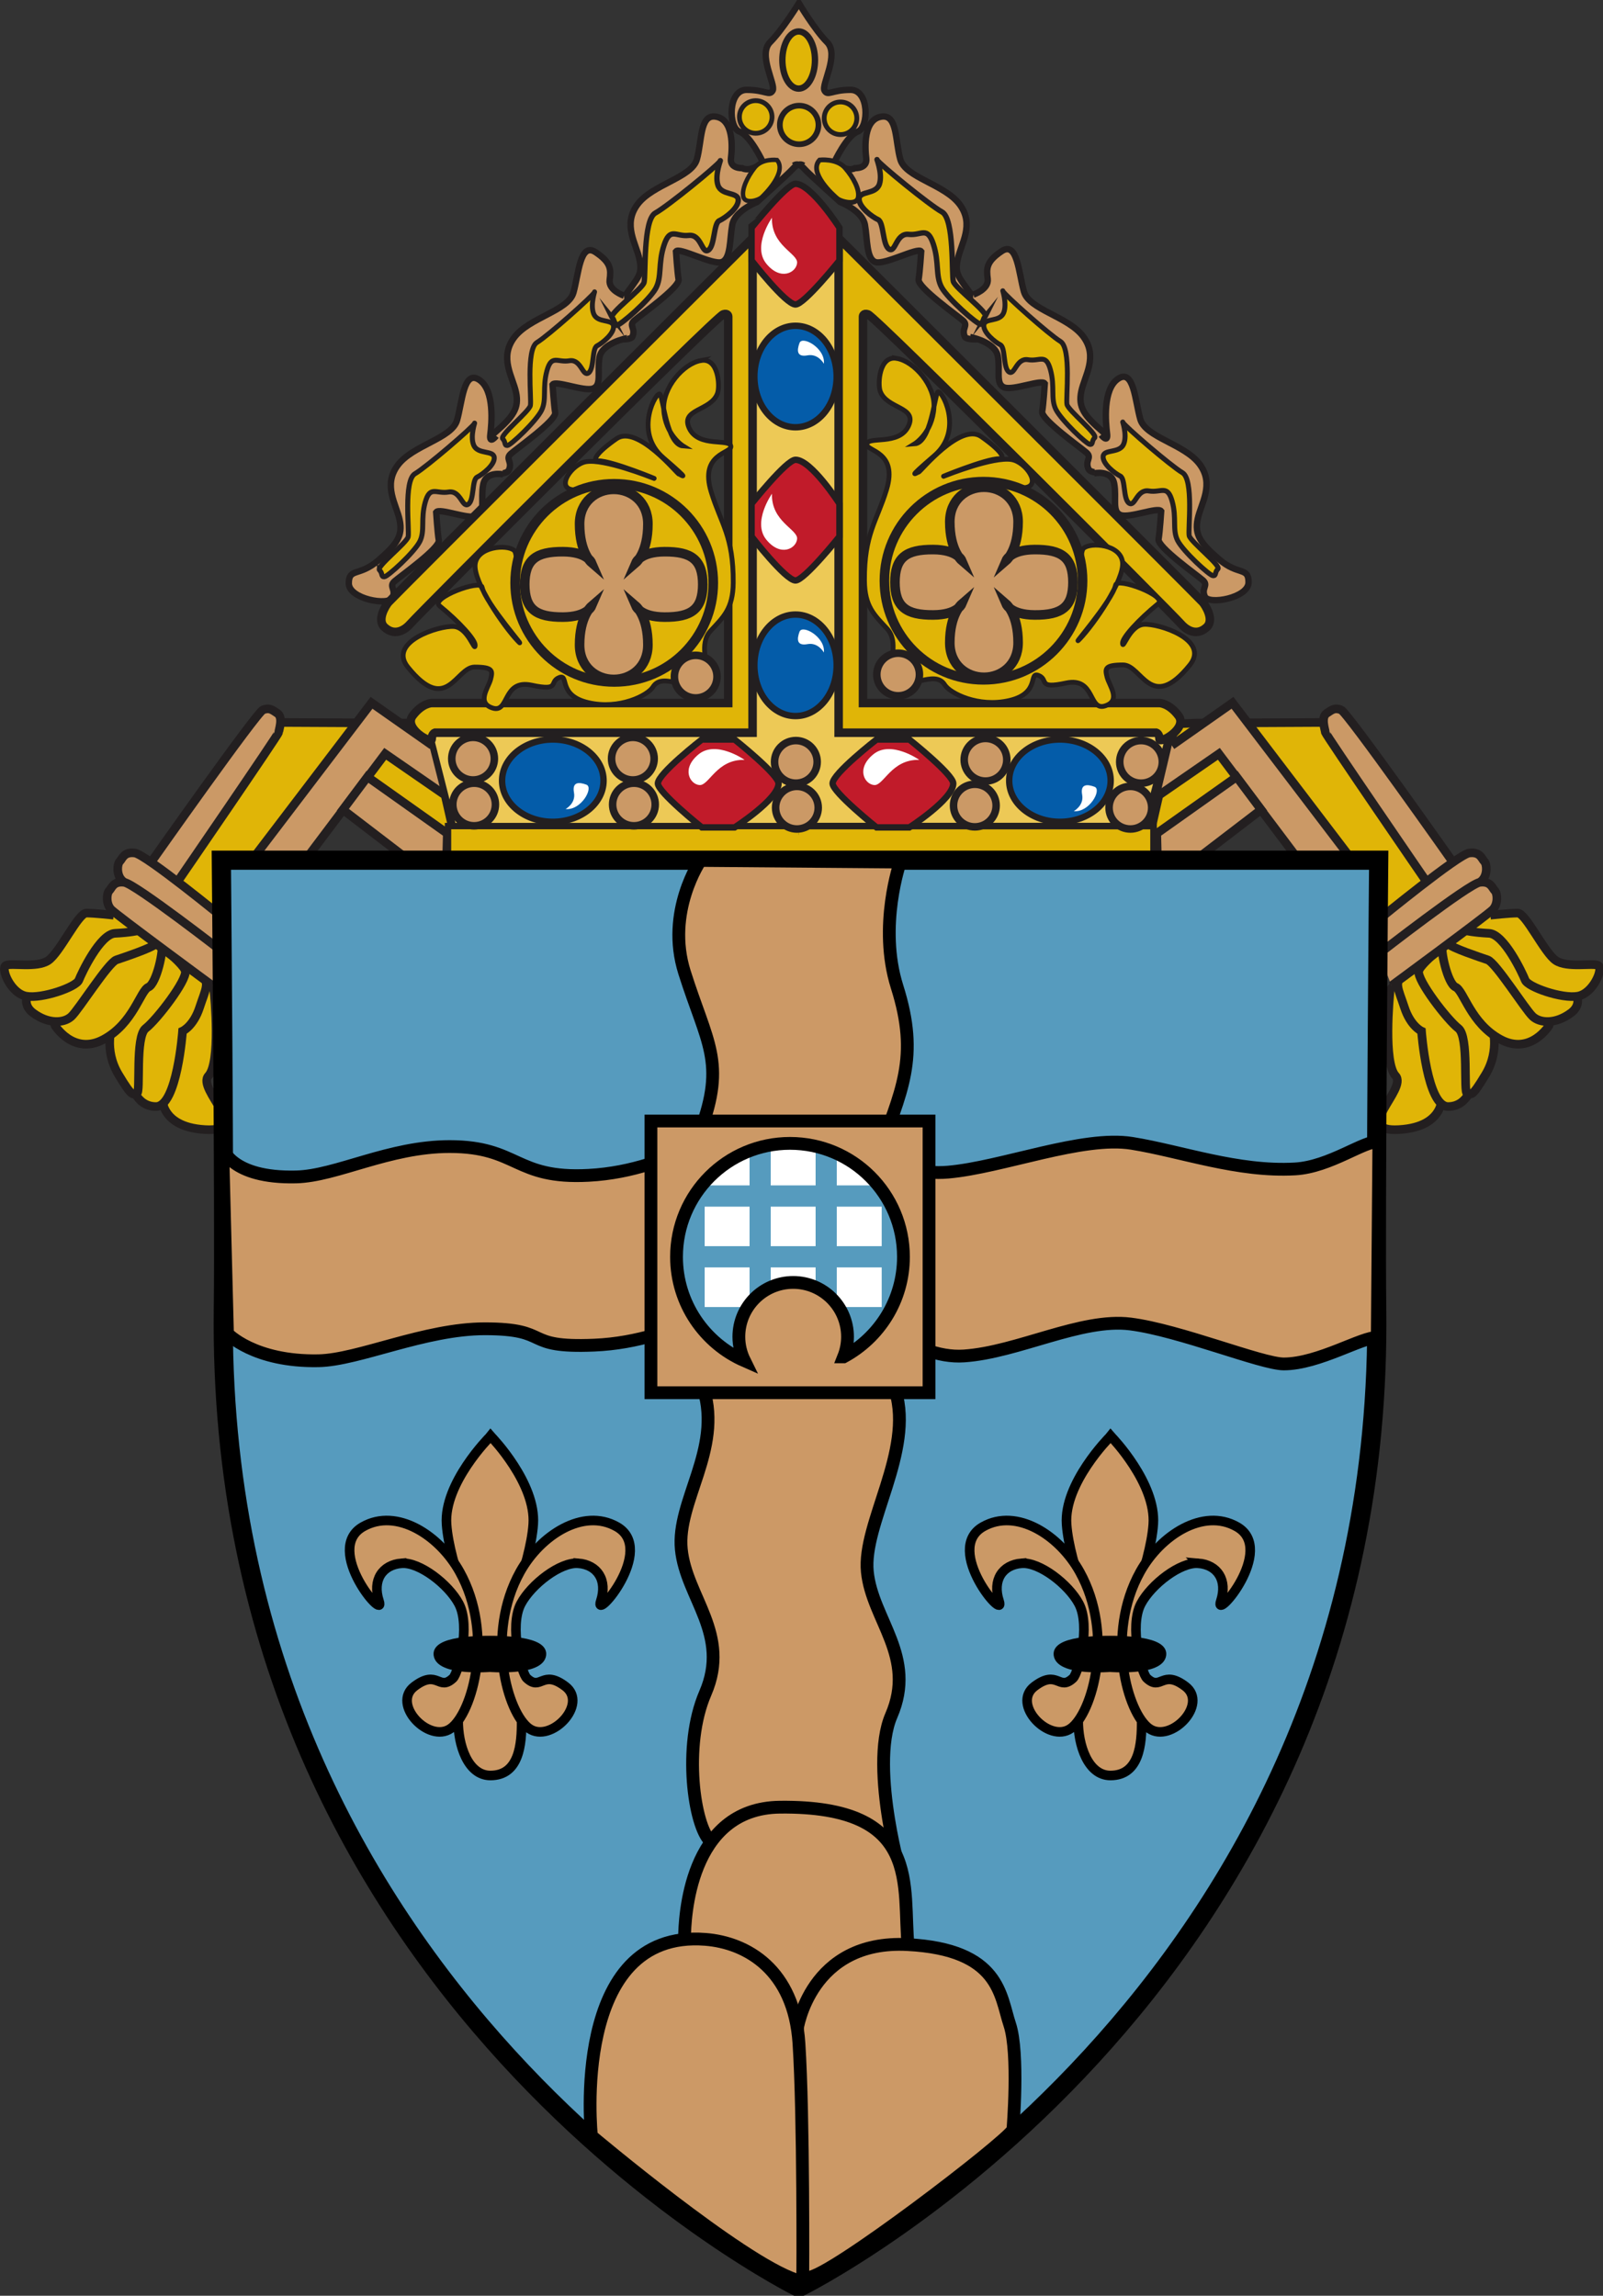
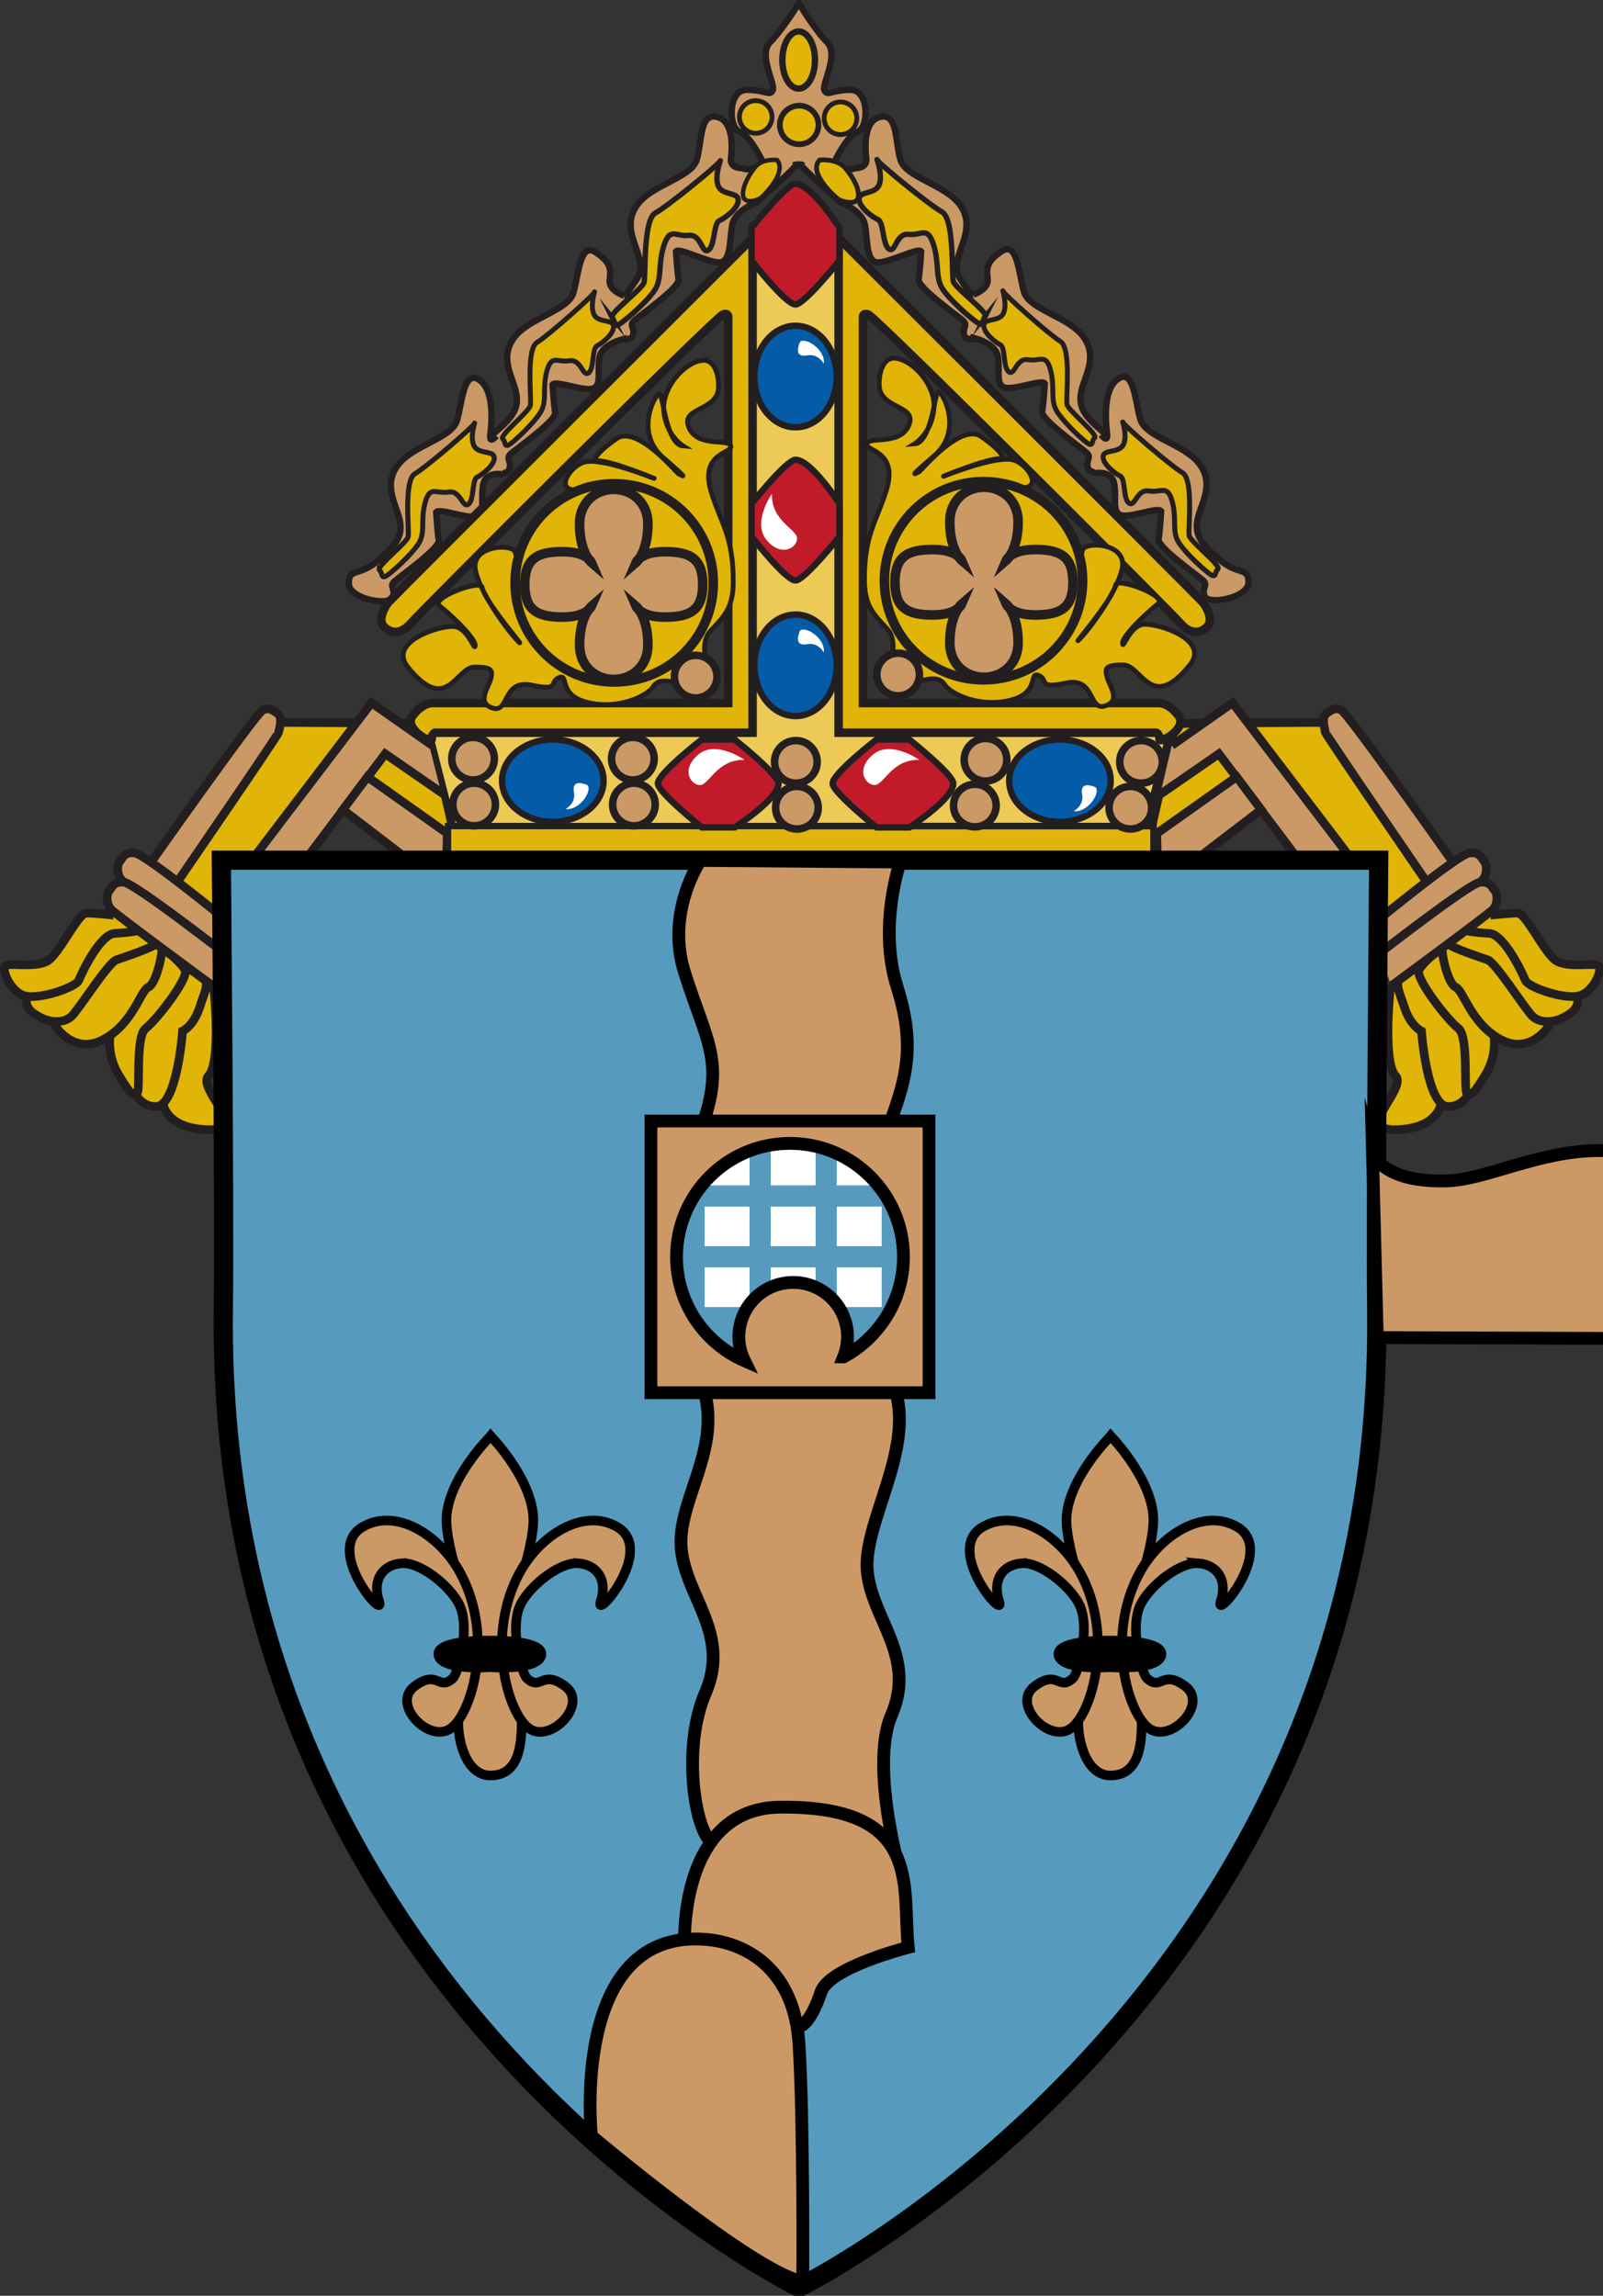
<svg xmlns="http://www.w3.org/2000/svg" xmlns:ns1="http://www.inkscape.org/namespaces/inkscape" xmlns:ns2="http://sodipodi.sourceforge.net/DTD/sodipodi-0.dtd" version="1.1" width="307.743" height="440.638" viewBox="28 0 307.743 440.638" id="svg3243" ns1:version="0.48.2 r9819" ns2:docname="Joliet_Crest.svg">
  <rect x="28" y="0" width="307.743" height="440.638" fill="#333333" stroke="none" />
  <defs id="defs3497" />
  <ns2:namedview pagecolor="#ffffff" bordercolor="#666666" borderopacity="1" objecttolerance="10" gridtolerance="10" guidetolerance="10" ns1:pageopacity="0" ns1:pageshadow="2" ns1:window-width="1600" ns1:window-height="838" id="namedview3495" showgrid="false" fit-margin-top="0" fit-margin-left="0" fit-margin-right="0" fit-margin-bottom="0" ns1:zoom="0.81944444" ns1:cx="155.16703" ns1:cy="213.02354" ns1:window-x="-8" ns1:window-y="-8" ns1:window-maximized="1" ns1:current-layer="svg3243" />
  <g id="Coat_of_Arms" transform="matrix(0.563,0,0,0.563,7.89,-2.584)">
    <path stroke-miterlimit="10" d="m 306.416,61.014 c 0.89,-0.667 2.225,-0.445 3.56,1.111 1.335,1.556 12.23,11.342 12.23,11.342 0,0 7.562,2.89 8.451,7.783 0.89,4.893 0.442,11.563 3.557,12.675 3.113,1.112 14.524,-5.175 15.635,-3.619 0,0 -0.445,6.894 -0.89,9.562 -0.445,2.668 13.12,12.23 15.122,14.009 2,1.779 -0.668,2.667 0.665,5.559 1.335,2.892 33.511,-1.05 14.389,-20.174 -3.777,-3.774 -10.009,8.896 -11.565,6.671 -4.881,-6.975 -6.38,-7.623 -5.269,-12.959 1.112,-5.336 5.782,-11.786 0.669,-18.68 -5.118,-6.893 -18.458,-9.116 -20.237,-15.343 -1.779,-6.228 -0.957,-15.284 -6.294,-14.616 -6.367,0.796 -5.781,10.674 -5.339,14.232 0.447,3.558 -3.78,3.335 -3.78,3.335 -3.111,1.556 -7.116,-2.001 -7.116,-2.001 0,0 4.226,-9.117 8.005,-10.452 3.781,-1.334 4.005,-14.231 -2.445,-14.231 -6.449,0 -7.784,2.223 -8.896,0.222 -1.11,-2 5.116,-12.229 0.89,-16.455 -4.225,-4.225 -9.624,-13.303 -9.624,-13.303 0,0 -5.598,9.078 -9.822,13.303 -4.225,4.226 2.002,14.455 0.89,16.455 -1.112,2.001 -2.446,-0.222 -8.895,-0.222 -6.451,0 -6.227,12.897 -2.446,14.231 3.781,1.335 8.005,10.452 8.005,10.452 0,0 -4.005,3.557 -7.117,2.001 0,0 -4.225,0.223 -3.781,-3.335 0.445,-3.558 1.029,-13.436 -5.336,-14.232 -5.337,-0.667 -4.516,8.389 -6.296,14.616 -1.779,6.227 -15.12,8.45 -20.234,15.343 -5.116,6.894 -0.446,13.343 0.667,18.68 1.113,5.337 -0.387,5.984 -5.269,12.959 -1.556,2.224 -7.79,-10.446 -11.563,-6.671 -19.123,19.124 13.052,23.066 14.387,20.174 1.335,-2.891 -1.335,-3.779 0.667,-5.559 2,-1.779 15.565,-11.341 15.122,-14.009 -0.445,-2.668 -0.891,-9.562 -0.891,-9.562 1.112,-1.556 12.522,4.731 15.635,3.619 3.113,-1.112 2.668,-7.782 3.558,-12.675 0.89,-4.893 8.451,-7.783 8.451,-7.783 0,0 10.895,-9.786 12.229,-11.342 1.335,-1.556 2.67,-1.778 3.56,-1.111" id="path3246" ns1:connector-curvature="0" style="fill:#cb9966;stroke:#231f20;stroke-width:2.18;stroke-miterlimit:10" />
    <path stroke-miterlimit="10" d="m 249.61,119.848 c 0,0 -8.57,1.632 -9.459,6.524 -0.89,4.893 0.889,9.562 -2.225,10.674 -3.113,1.112 -12.676,-2.89 -13.787,-1.334 0,0 0.445,6.894 0.889,9.562 0.446,2.668 -13.121,12.23 -15.122,14.009 -2,1.78 0.668,2.667 -0.667,5.559 -1.333,2.892 -14.899,0.446 -14.899,-4.892 0,-5.337 3.558,-2.224 10.006,-7.783 6.449,-5.559 8.451,-8.451 7.338,-13.787 -1.112,-5.337 -5.783,-11.787 -0.667,-18.68 5.116,-6.894 18.456,-9.116 20.236,-15.343 1.779,-6.227 2.223,-17.345 7.561,-13.788 5.338,3.558 5.234,5.927 4.79,9.485 -0.445,3.558 4.892,5.338 4.892,5.338" id="path3248" ns1:connector-curvature="0" style="fill:#cb9966;stroke:#231f20;stroke-width:2.18;stroke-miterlimit:10" />
    <path stroke-miterlimit="10" d="m 207.359,166.324 c 0,0 -6.003,-1.336 -6.893,3.557 -0.89,4.892 0.889,9.562 -2.225,10.674 -3.114,1.112 -12.676,-2.89 -13.787,-1.333 0,0 0.445,6.894 0.89,9.562 0.445,2.668 -13.122,12.229 -15.122,14.009 -2.001,1.78 0.668,2.667 -0.667,5.559 -1.334,2.892 -14.899,0.446 -14.899,-4.891 0,-5.338 3.558,-2.225 10.007,-7.783 6.448,-5.56 8.45,-8.451 7.338,-13.788 -1.112,-5.337 -5.782,-11.786 -0.667,-18.68 5.116,-6.894 18.457,-9.116 20.236,-15.343 1.78,-6.227 2.223,-17.345 7.561,-13.787 5.338,3.558 4.226,15.121 3.781,18.678 -0.445,3.558 2.001,0.445 2.001,0.445" id="path3250" ns1:connector-curvature="0" style="fill:#cb9966;stroke:#231f20;stroke-width:2.18;stroke-miterlimit:10" />
    <path stroke-miterlimit="10" d="m 165.113,198.924 c -1.165,-1.156 9.317,-9.249 9.783,-11.33 0.465,-2.08 -1.632,-19.19 2.329,-21.501 3.958,-2.311 19.799,-15.953 20.265,-17.109 0.466,-1.157 -1.63,4.162 -0.233,7.398 1.398,3.237 6.755,1.619 6.989,4.163 0.233,2.542 -3.959,5.78 -5.823,6.704 -1.864,0.923 -0.934,7.859 -3.029,9.248 -2.096,1.388 -2.562,-4.855 -6.754,-4.161 -4.193,0.693 -6.291,-2.313 -7.919,3.467 -1.631,5.781 0,9.712 -1.864,13.411 -1.864,3.699 -10.948,12.021 -12.113,12.021 -1.165,0 -0.466,-1.154 -1.631,-2.311 z" id="path3252" ns1:connector-curvature="0" style="fill:#e0b507;stroke:#231f20;stroke-width:1.706;stroke-miterlimit:10" />
    <path stroke-miterlimit="10" d="m 207.127,154.17 c -1.127,-1.156 9,-9.25 9.45,-11.329 0.45,-2.081 -1.575,-19.19 2.251,-21.502 3.825,-2.312 19.126,-15.952 19.576,-17.108 0.452,-1.157 -1.574,4.162 -0.224,7.398 1.347,3.237 6.526,1.619 6.75,4.162 0.223,2.544 -3.827,5.781 -5.626,6.705 -1.8,0.924 -0.9,7.86 -2.926,9.248 -2.024,1.388 -2.475,-4.855 -6.526,-4.162 -4.05,0.693 -6.073,-2.313 -7.65,3.469 -1.573,5.779 0.001,9.71 -1.8,13.41 -1.799,3.699 -10.575,12.021 -11.701,12.021 -1.124,-0.001 -0.45,-1.155 -1.574,-2.312 z" id="path3254" ns1:connector-curvature="0" style="fill:#e0b507;stroke:#231f20;stroke-width:1.677;stroke-miterlimit:10" />
    <g id="g3256">
      <g id="g3258">
        <path stroke-miterlimit="10" d="m 527.418,377.549 c 0,0 1.626,11.193 -14.659,12.145 -16.282,0.953 3.023,-13.81 -1.161,-18.335 -4.188,-4.525 -2.095,-26.908 -1.86,-29.053 0.229,-2.143 16.747,-14.288 16.747,-14.288" id="path3260" ns1:connector-curvature="0" style="fill:#e0b507;stroke:#231f20;stroke-width:2.94;stroke-miterlimit:10" />
        <path stroke-miterlimit="10" d="m 538.12,373.263 c 0,0 -1.396,8.573 -8.608,8.573 -7.213,0 -9.073,-25.717 -9.073,-25.717 0,0 -3.724,-1.667 -5.817,-8.097 -2.093,-6.43 -3.953,-8.81 0.233,-11.668 4.188,-2.858 25.358,-17.86 25.358,-17.86" id="path3262" ns1:connector-curvature="0" style="fill:#e0b507;stroke:#231f20;stroke-width:2.94;stroke-miterlimit:10" />
        <path stroke-miterlimit="10" d="m 544.4,354.212 c 0,0 3.024,8.095 -2.096,16.668 -5.116,8.574 -4.885,6.429 -6.279,6.429 -1.396,0 0.698,-19.289 -3.024,-22.146 -3.723,-2.856 -14.191,-16.429 -13.494,-19.526 0.699,-3.096 13.96,-12.858 13.96,-12.858" id="path3264" ns1:connector-curvature="0" style="fill:#e0b507;stroke:#231f20;stroke-width:2.94;stroke-miterlimit:10" />
        <polygon stroke-miterlimit="10" points="458.553,270.868 427.379,291.108 436.453,251.342 443.897,251.103 492.055,250.865 528.115,300.873 506.246,317.779 " id="polygon3266" style="fill:#e0b507;stroke:#231f20;stroke-width:2.94;stroke-miterlimit:10" />
        <path stroke-miterlimit="10" d="m 540.213,318.493 c 0,0 -11.633,6.668 -12.562,8.098 -0.931,1.428 1.628,13.334 4.421,14.525 2.79,1.189 5.117,12.381 15.354,17.859 10.236,5.477 16.518,-4.763 16.518,-4.763 0,0 0.7,-1.428 -1.86,-3.809" id="path3268" ns1:connector-curvature="0" style="fill:#e0b507;stroke:#231f20;stroke-width:2.94;stroke-miterlimit:10" />
        <path stroke-miterlimit="10" d="m 571.62,340.877 c 0,0 4.885,5.238 -0.233,9.048 -5.118,3.812 -10.469,3.572 -13.028,1.191 -2.558,-2.382 -12.562,-18.333 -15.354,-19.287 -2.791,-0.954 -12.096,-4.049 -13.492,-5.479 -1.396,-1.429 16.053,-12.144 16.053,-12.144" id="path3270" ns1:connector-curvature="0" style="fill:#e0b507;stroke:#231f20;stroke-width:2.94;stroke-miterlimit:10" />
        <path stroke-miterlimit="10" d="m 543.936,316.588 c 0,0 6.514,-0.714 9.307,-0.714 2.791,0 9.072,13.572 13.026,16.192 3.955,2.62 12.563,0.713 14.424,1.667 1.863,0.954 -1.628,9.524 -6.978,10.478 -5.352,0.953 -16.981,-3.095 -17.914,-5.477 -0.932,-2.381 -7.212,-15.718 -12.332,-15.955 -5.119,-0.237 -8.141,-0.951 -8.141,-0.951" id="path3272" ns1:connector-curvature="0" style="fill:#e0b507;stroke:#231f20;stroke-width:2.94;stroke-miterlimit:10" />
      </g>
      <g id="g3274">
        <polyline stroke-miterlimit="10" points="435.291,258.723       455.993,244.197 496.247,297.061 477.865,296.824 451.343,261.581 431.337,275.393      " id="polyline3276" style="fill:#cb9966;stroke:#231f20;stroke-width:2.94;stroke-miterlimit:10" />
        <polygon stroke-miterlimit="10" points="457.393,269.439 430.17,288.728 430.404,298.252 441.804,298.967 465.766,280.632 " id="polygon3278" style="fill:#cb9966;stroke:#231f20;stroke-width:2.94;stroke-miterlimit:10" />
        <path stroke-miterlimit="10" d="m 531.141,298.491 c 0,0 -36.061,-51.197 -38.156,-51.913 -2.092,-0.714 -2.788,-0.238 -4.882,1.191 -2.095,1.43 -0.468,5.716 -0.468,6.43 0,0.715 34.665,51.197 34.665,51.197 l -11.863,9.525" id="path3280" ns1:connector-curvature="0" style="fill:#cb9966;stroke:#231f20;stroke-width:2.94;stroke-miterlimit:10" />
        <path stroke-miterlimit="10" d="m 506.246,317.779 c 0,0 26.755,-21.909 30.478,-22.385 3.724,-0.476 4.189,1.904 5.117,2.857 0.933,0.953 1.163,4.525 -0.697,6.43 -3.749,3.84 -7.343,6.093 -33.501,24.527" id="path3282" ns1:connector-curvature="0" style="fill:#cb9966;stroke:#231f20;stroke-width:2.94;stroke-miterlimit:10" />
        <path stroke-miterlimit="10" d="m 506.013,329.686 c 0,0 30.593,-23.813 34.313,-24.29 3.725,-0.476 4.188,1.905 5.118,2.858 0.931,0.954 1.163,4.524 -0.697,6.429 -1.86,1.905 -34.546,25.957 -34.546,25.957" id="path3284" ns1:connector-curvature="0" style="fill:#cb9966;stroke:#231f20;stroke-width:2.94;stroke-miterlimit:10" />
      </g>
    </g>
    <g id="g3286">
      <g id="g3288">
        <path stroke-miterlimit="10" d="m 90.992,377.549 c 0,0 -1.628,11.193 14.657,12.145 16.285,0.953 -3.024,-13.81 1.164,-18.335 4.187,-4.525 2.092,-26.908 1.86,-29.053 -0.232,-2.143 -16.75,-14.288 -16.75,-14.288" id="path3290" ns1:connector-curvature="0" style="fill:#e0b507;stroke:#231f20;stroke-width:2.94;stroke-miterlimit:10" />
        <path stroke-miterlimit="10" d="m 80.291,373.263 c 0,0 1.395,8.573 8.608,8.573 7.212,0 9.073,-25.717 9.073,-25.717 0,0 3.724,-1.667 5.816,-8.097 2.094,-6.43 3.954,-8.81 -0.232,-11.668 -4.187,-2.858 -25.358,-17.86 -25.358,-17.86" id="path3292" ns1:connector-curvature="0" style="fill:#e0b507;stroke:#231f20;stroke-width:2.94;stroke-miterlimit:10" />
        <path stroke-miterlimit="10" d="m 74.009,354.212 c 0,0 -3.024,8.095 2.094,16.668 5.118,8.574 4.886,6.429 6.282,6.429 1.395,0 -0.699,-19.289 3.023,-22.146 3.724,-2.856 14.193,-16.429 13.495,-19.526 -0.698,-3.096 -13.959,-12.858 -13.959,-12.858" id="path3294" ns1:connector-curvature="0" style="fill:#e0b507;stroke:#231f20;stroke-width:2.94;stroke-miterlimit:10" />
        <polygon stroke-miterlimit="10" points="159.855,270.868 191.03,291.108 181.957,251.342 174.512,251.103 126.354,250.865 90.294,300.873 112.163,317.779 " id="polygon3296" style="fill:#e0b507;stroke:#231f20;stroke-width:2.94;stroke-miterlimit:10" />
        <path stroke-miterlimit="10" d="m 78.197,318.493 c 0,0 11.633,6.668 12.563,8.098 0.93,1.428 -1.628,13.334 -4.42,14.525 -2.792,1.189 -5.119,12.381 -15.355,17.859 -10.236,5.477 -16.518,-4.763 -16.518,-4.763 0,0 -0.699,-1.428 1.86,-3.809" id="path3298" ns1:connector-curvature="0" style="fill:#e0b507;stroke:#231f20;stroke-width:2.94;stroke-miterlimit:10" />
        <path stroke-miterlimit="10" d="m 46.789,340.877 c 0,0 -4.885,5.238 0.233,9.048 5.118,3.812 10.469,3.572 13.029,1.191 2.558,-2.382 12.563,-18.333 15.354,-19.287 2.792,-0.954 12.097,-4.049 13.494,-5.479 1.396,-1.429 -16.053,-12.144 -16.053,-12.144" id="path3300" ns1:connector-curvature="0" style="fill:#e0b507;stroke:#231f20;stroke-width:2.94;stroke-miterlimit:10" />
        <path stroke-miterlimit="10" d="m 74.475,316.588 c 0,0 -6.515,-0.714 -9.306,-0.714 -2.792,0 -9.074,13.572 -13.029,16.192 -3.955,2.62 -12.563,0.713 -14.425,1.667 -1.861,0.954 1.63,9.524 6.98,10.478 5.351,0.953 16.982,-3.095 17.914,-5.477 0.931,-2.381 7.213,-15.718 12.331,-15.955 5.119,-0.237 8.142,-0.951 8.142,-0.951" id="path3302" ns1:connector-curvature="0" style="fill:#e0b507;stroke:#231f20;stroke-width:2.94;stroke-miterlimit:10" />
      </g>
      <g id="g3304">
        <polyline stroke-miterlimit="10" points="183.119,258.723       162.415,244.197 122.164,297.061 140.543,296.824 167.066,261.581 187.073,275.393      " id="polyline3306" style="fill:#cb9966;stroke:#231f20;stroke-width:2.94;stroke-miterlimit:10" />
        <polygon stroke-miterlimit="10" points="161.017,269.439 188.239,288.728 188.004,298.252 176.606,298.967 152.643,280.632 " id="polygon3308" style="fill:#cb9966;stroke:#231f20;stroke-width:2.94;stroke-miterlimit:10" />
        <path stroke-miterlimit="10" d="m 87.269,298.491 c 0,0 36.061,-51.197 38.154,-51.913 2.094,-0.714 2.791,-0.238 4.885,1.191 2.095,1.43 0.466,5.716 0.466,6.43 0,0.715 -34.664,51.197 -34.664,51.197 l 11.865,9.525" id="path3310" ns1:connector-curvature="0" style="fill:#cb9966;stroke:#231f20;stroke-width:2.94;stroke-miterlimit:10" />
        <path stroke-miterlimit="10" d="m 112.163,317.779 c 0,0 -26.754,-21.909 -30.477,-22.385 -3.723,-0.476 -4.188,1.904 -5.118,2.857 -0.931,0.953 -1.163,4.525 0.698,6.43 3.75,3.84 7.343,6.093 33.501,24.527" id="path3312" ns1:connector-curvature="0" style="fill:#cb9966;stroke:#231f20;stroke-width:2.94;stroke-miterlimit:10" />
        <path stroke-miterlimit="10" d="m 112.396,329.686 c 0,0 -30.59,-23.813 -34.313,-24.29 -3.723,-0.476 -4.188,1.905 -5.119,2.858 -0.93,0.954 -1.162,4.524 0.698,6.429 1.86,1.905 34.545,25.957 34.545,25.957" id="path3314" ns1:connector-curvature="0" style="fill:#cb9966;stroke:#231f20;stroke-width:2.94;stroke-miterlimit:10" />
      </g>
    </g>
    <polyline stroke-miterlimit="10" points="305.101,287.034     426.074,287.034 435.338,251.614 322.505,251.614 322.505,90.861 305.101,90.861    " id="polyline3316" style="fill:#edc956;stroke:#231f20;stroke-width:2.212;stroke-miterlimit:10" />
    <polyline stroke-miterlimit="10" points="302.104,286.217     429.071,286.217 429.071,296.298 302.104,296.298    " id="polyline3318" style="fill:#e0b507;stroke:#231f20;stroke-width:2.246;stroke-miterlimit:10" />
    <polyline stroke-miterlimit="10" points="308.098,288.125     190.666,288.125 181.675,252.704 291.205,252.704 291.205,91.951 308.098,91.951    " id="polyline3320" style="fill:#edc956;stroke:#231f20;stroke-width:2.18;stroke-miterlimit:10" />
    <path stroke-miterlimit="10" d="m 321.688,85.748 v 168.639 h 108.324 c 0,0 1.083,0.362 1.083,2.167 0,1.805 9.749,-3.611 6.498,-7.944 -3.25,-4.333 -6.498,-4.333 -6.498,-4.333 H 329.993 V 112.481 c 0,0 0.053,-1.276 1.688,-0.731 2.742,0.914 102.855,101.116 106.997,105.806 0.762,0.863 4.577,4.542 8.527,0.863 2.695,-2.508 -0.408,-7.356 -1.307,-8.445 -1.17,-1.42 -124.21,-124.226 -124.21,-124.226 z" id="path3322" ns1:connector-curvature="0" style="fill:#e0b507;stroke:#231f20;stroke-width:2.905;stroke-miterlimit:10" />
    <path stroke-miterlimit="10" d="M 292.343,85.748 V 254.387 H 184.019 c 0,0 -1.083,0.362 -1.083,2.167 0,1.805 -9.748,-3.611 -6.499,-7.944 3.25,-4.333 6.499,-4.333 6.499,-4.333 H 284.039 V 112.481 c 0,0 -0.053,-1.276 -1.688,-0.731 -2.741,0.914 -102.855,101.116 -106.997,105.806 -0.762,0.863 -4.576,4.542 -8.527,0.863 -2.695,-2.508 0.409,-7.356 1.306,-8.445 1.17,-1.42 124.21,-124.226 124.21,-124.226 z" id="path3324" ns1:connector-curvature="0" style="fill:#e0b507;stroke:#231f20;stroke-width:2.905;stroke-miterlimit:10" />
    <path stroke-miterlimit="10" d="m 274.725,127.496 c -6.045,1.066 -13.112,9.307 -12.673,16.77 0.507,8.625 6.628,12.388 6.628,12.388 -5.539,-0.4 -6.832,-16.233 -7.899,-17.655 -1.066,-1.422 -9.221,12.725 1.089,21.615 10.312,8.89 5.813,5.631 5.388,5.641 -0.512,0.012 -14.224,-17.067 -21.336,-12.089 -7.111,4.978 -8.283,7.587 -6.211,7.537 4.579,-0.11 21.434,6.903 19.013,5.975 -1.66,-0.636 -16.902,-6.692 -23.112,-5.69 -4.982,0.805 -10.614,9.161 -4.269,9.602 3.494,0.243 -15.676,18.665 -17.606,27.351 -4.36,19.617 -0.236,-4.588 -2.725,-6.721 -2.489,-2.132 -12.55,-1.322 -13.262,4.724 -0.71,6.045 9.81,21.252 14.532,26.156 4.045,4.201 -11.08,-12.896 -12.17,-18.346 -0.544,-2.723 -17.758,3.726 -14.532,6.357 6.902,5.63 12.222,11.606 12.17,13.441 -0.075,2.707 -2.319,-6.027 -7.297,-6.382 -4.979,-0.355 -22.625,5.229 -15.646,13.868 13.317,16.491 16.363,-0.038 22.763,-0.038 6.4,0 6.16,1.333 5.449,4.178 -0.711,2.845 -4.963,8.031 0.727,9.809 5.69,1.777 3.303,-9.945 13.26,-7.811 9.957,2.134 5.804,-1.158 9.36,-2.581 3.556,-1.423 -0.711,6.044 9.957,8.534 10.667,2.489 20.268,-2.488 22.046,-5.334 1.777,-2.844 4.978,-2.133 8.178,-1.423 3.2,0.712 -1.067,-1.777 1.423,-4.622 2.488,-2.845 4.266,-5.334 7.11,-3.2 2.846,2.134 -1.31,-5.278 2.957,-9.9 4.267,-4.622 7.655,-7.495 7.71,-16.413 0.1,-15.919 -4.201,-20.108 -7.528,-30.996 -3.997,-13.078 6.901,-13.078 6.72,-15.439 -0.225,-2.924 -10.967,0.58 -14.168,-6.175 -3.201,-6.755 7.448,-5.813 9.627,-11.988 0.853,-2.422 0.372,-12.209 -5.673,-11.143 z" id="path3326" ns1:connector-curvature="0" style="fill:#e0b507;stroke:#231f20;stroke-width:1.635;stroke-miterlimit:10" />
    <circle stroke-miterlimit="10" cx="245.159" cy="203.299" r="33.785" id="circle3328" d="m 278.944,203.299 c 0,18.659 -15.126,33.785 -33.785,33.785 -18.659,0 -33.785,-15.126 -33.785,-33.785 0,-18.659 15.126,-33.785 33.785,-33.785 18.659,0 33.785,15.126 33.785,33.785 z" ns2:cx="245.159" ns2:cy="203.299" ns2:rx="33.785" ns2:ry="33.785" style="fill:#e0b507;stroke:#231f20;stroke-width:3.27;stroke-miterlimit:10" />
    <path stroke-miterlimit="10" d="m 214.644,203.708 c 0,8.537 3.814,11.315 13.077,11.263 8.083,-0.046 9.628,-3.633 9.628,-3.633 0,0 -3.995,3.45 -3.995,13.078 0,7.628 5.741,11.808 11.624,11.808 h 0.048 c 5.883,0 11.624,-4.179 11.624,-11.808 0,-9.628 -3.995,-13.078 -3.995,-13.078 0,0 1.545,3.587 9.627,3.633 9.265,0.052 13.079,-2.726 13.079,-11.263 v 0.227 c 0,-8.536 -3.814,-11.314 -13.079,-11.262 -8.082,0.046 -9.627,3.633 -9.627,3.633 0,0 3.995,-3.45 3.995,-13.078 0,-7.629 -5.741,-11.808 -11.624,-11.808 h -0.048 c -5.883,0 -11.624,4.179 -11.624,11.808 0,9.628 3.995,13.078 3.995,13.078 0,0 -1.545,-3.587 -9.628,-3.633 -9.263,-0.052 -13.077,2.726 -13.077,11.262" id="path3330" ns1:connector-curvature="0" style="fill:#cb9966;stroke:#231f20;stroke-width:3.27;stroke-miterlimit:10" />
    <polyline stroke-miterlimit="10" points="308.098,286.217     188.486,286.217 188.486,296.298 308.098,296.298    " id="polyline3332" style="fill:#e0b507;stroke:#231f20;stroke-width:2.18;stroke-miterlimit:10" />
    <circle stroke-miterlimit="10" cx="368.132" cy="279.224" r="7.265" id="circle3334" d="m 375.397,279.224 c 0,4.012 -3.253,7.265 -7.265,7.265 -4.012,0 -7.265,-3.253 -7.265,-7.265 0,-4.012 3.253,-7.265 7.265,-7.265 4.012,0 7.265,3.253 7.265,7.265 z" ns2:cx="368.13199" ns2:cy="279.224" ns2:rx="7.2649999" ns2:ry="7.2649999" style="fill:#cb9966;stroke:#231f20;stroke-width:2.564;stroke-miterlimit:10" />
    <circle stroke-miterlimit="10" cx="371.766" cy="263.603" r="7.266" id="circle3336" d="m 379.032,263.603 c 0,4.013 -3.253,7.266 -7.266,7.266 -4.013,0 -7.266,-3.253 -7.266,-7.266 0,-4.013 3.253,-7.266 7.266,-7.266 4.013,0 7.266,3.253 7.266,7.266 z" ns2:cx="371.76599" ns2:cy="263.603" ns2:rx="7.2659998" ns2:ry="7.2659998" style="fill:#cb9966;stroke:#231f20;stroke-width:2.564;stroke-miterlimit:10" />
    <path stroke-miterlimit="10" d="m 428.438,279.95 c 0,4.014 -3.256,7.266 -7.266,7.266 -4.013,0 -7.267,-3.252 -7.267,-7.266 0,-4.013 3.254,-7.266 7.267,-7.266 4.01,0 7.266,3.253 7.266,7.266 z" id="path3338" ns1:connector-curvature="0" style="fill:#cb9966;stroke:#231f20;stroke-width:2.564;stroke-miterlimit:10" />
    <circle stroke-miterlimit="10" cx="424.804" cy="264.329" r="7.266" id="circle3340" d="m 432.07,264.329 c 0,4.013 -3.253,7.266 -7.266,7.266 -4.013,0 -7.266,-3.253 -7.266,-7.266 0,-4.013 3.253,-7.266 7.266,-7.266 4.013,0 7.266,3.253 7.266,7.266 z" ns2:cx="424.80399" ns2:cy="264.32901" ns2:rx="7.2659998" ns2:ry="7.2659998" style="fill:#cb9966;stroke:#231f20;stroke-width:2.564;stroke-miterlimit:10" />
    <path stroke-miterlimit="10" d="m 314.731,279.95 c 0,4.013 -3.256,7.265 -7.266,7.265 -4.013,0 -7.267,-3.252 -7.267,-7.265 0,-4.014 3.254,-7.266 7.267,-7.266 4.011,0 7.266,3.252 7.266,7.266 z" id="path3342" ns1:connector-curvature="0" style="fill:#cb9966;stroke:#231f20;stroke-width:2.564;stroke-miterlimit:10" />
    <path stroke-miterlimit="10" d="m 314.371,264.329 c 0,4.013 -3.256,7.266 -7.266,7.266 -4.013,0 -7.267,-3.253 -7.267,-7.266 0,-4.014 3.254,-7.266 7.267,-7.266 4.01,-10e-4 7.266,3.252 7.266,7.266 z" id="path3344" ns1:connector-curvature="0" style="fill:#cb9966;stroke:#231f20;stroke-width:2.564;stroke-miterlimit:10" />
    <circle stroke-miterlimit="10" cx="251.882" cy="278.859" r="7.266" id="circle3346" d="m 259.148,278.859 c 0,4.013 -3.253,7.266 -7.266,7.266 -4.013,0 -7.266,-3.253 -7.266,-7.266 0,-4.013 3.253,-7.266 7.266,-7.266 4.013,0 7.266,3.253 7.266,7.266 z" ns2:cx="251.882" ns2:cy="278.85901" ns2:rx="7.2659998" ns2:ry="7.2659998" style="fill:#cb9966;stroke:#231f20;stroke-width:2.564;stroke-miterlimit:10" />
    <circle stroke-miterlimit="10" cx="251.522" cy="263.238" r="7.266" id="circle3348" d="m 258.788,263.238 c 0,4.013 -3.253,7.266 -7.266,7.266 -4.013,0 -7.266,-3.253 -7.266,-7.266 0,-4.013 3.253,-7.266 7.266,-7.266 4.013,0 7.266,3.253 7.266,7.266 z" ns2:cx="251.522" ns2:cy="263.23801" ns2:rx="7.2659998" ns2:ry="7.2659998" style="fill:#cb9966;stroke:#231f20;stroke-width:2.564;stroke-miterlimit:10" />
    <circle stroke-miterlimit="10" cx="197.39" cy="278.859" r="7.266" id="circle3350" d="m 204.656,278.859 c 0,4.013 -3.253,7.266 -7.266,7.266 -4.013,0 -7.266,-3.253 -7.266,-7.266 0,-4.013 3.253,-7.266 7.266,-7.266 4.013,0 7.266,3.253 7.266,7.266 z" ns2:cx="197.39" ns2:cy="278.85901" ns2:rx="7.2659998" ns2:ry="7.2659998" style="fill:#cb9966;stroke:#231f20;stroke-width:2.564;stroke-miterlimit:10" />
    <circle stroke-miterlimit="10" cx="197.03" cy="263.238" r="7.266" id="circle3352" d="m 204.296,263.238 c 0,4.013 -3.253,7.266 -7.266,7.266 -4.013,0 -7.266,-3.253 -7.266,-7.266 0,-4.013 3.253,-7.266 7.266,-7.266 4.013,0 7.266,3.253 7.266,7.266 z" ns2:cx="197.03" ns2:cy="263.23801" ns2:rx="7.2659998" ns2:ry="7.2659998" style="fill:#cb9966;stroke:#231f20;stroke-width:2.564;stroke-miterlimit:10" />
    <path stroke-miterlimit="10" d="m 341.518,126.769 c 6.045,1.066 13.112,9.306 12.673,16.769 -0.507,8.625 -6.628,12.389 -6.628,12.389 5.539,-0.4 6.832,-16.234 7.899,-17.656 1.066,-1.421 9.221,12.725 -1.09,21.616 -10.312,8.89 -5.813,5.631 -5.388,5.64 0.514,0.012 14.223,-17.067 21.338,-12.089 7.109,4.978 8.281,7.587 6.21,7.538 -4.581,-0.109 -21.435,6.903 -19.013,5.975 1.659,-0.636 16.902,-6.692 23.112,-5.69 4.981,0.805 10.614,9.161 4.267,9.601 -3.493,0.243 15.678,18.665 17.607,27.351 4.359,19.617 0.237,-4.588 2.726,-6.722 2.487,-2.133 12.549,-1.321 13.262,4.724 0.71,6.045 -9.811,21.252 -14.531,26.156 -4.046,4.201 11.077,-12.896 12.168,-18.345 0.544,-2.724 17.758,3.726 14.533,6.357 -6.902,5.63 -12.223,11.606 -12.17,13.441 0.075,2.707 2.318,-6.026 7.296,-6.382 4.98,-0.355 22.626,5.229 15.646,13.868 -13.318,16.49 -16.361,-0.039 -22.763,-0.039 -6.4,0 -6.16,1.333 -5.449,4.177 0.711,2.845 4.962,8.032 -0.726,9.809 -5.691,1.778 -3.303,-9.944 -13.261,-7.811 -9.956,2.135 -5.803,-1.157 -9.36,-2.581 -3.557,-1.423 0.712,6.044 -9.956,8.533 -10.669,2.49 -20.268,-2.488 -22.048,-5.333 -1.775,-2.845 -4.976,-2.134 -8.178,-1.423 -3.199,0.711 1.068,-1.777 -1.422,-4.622 -2.488,-2.845 -4.266,-5.334 -7.109,-3.201 -2.846,2.134 1.309,-5.278 -2.959,-9.9 -4.267,-4.623 -7.655,-7.495 -7.71,-16.413 -0.1,-15.92 4.202,-20.109 7.528,-30.996 3.996,-13.078 -6.902,-13.078 -6.72,-15.44 0.226,-2.924 10.968,0.58 14.168,-6.175 3.202,-6.755 -7.448,-5.813 -9.627,-11.988 -0.852,-2.417 -0.372,-12.205 5.675,-11.138 z" id="path3354" ns1:connector-curvature="0" style="fill:#e0b507;stroke:#231f20;stroke-width:1.635;stroke-miterlimit:10" />
    <circle stroke-miterlimit="10" cx="371.083" cy="202.572" r="33.786" id="circle3356" d="m 404.869,202.572 c 0,18.659 -15.127,33.786 -33.786,33.786 -18.659,0 -33.786,-15.127 -33.786,-33.786 0,-18.66 15.127,-33.786 33.786,-33.786 18.659,0 33.786,15.127 33.786,33.786 z" ns2:cx="371.08301" ns2:cy="202.57201" ns2:rx="33.785999" ns2:ry="33.785999" style="fill:#e0b507;stroke:#231f20;stroke-width:3.27;stroke-miterlimit:10" />
    <path stroke-miterlimit="10" d="m 401.599,202.98 c 0,8.537 -3.813,11.315 -13.077,11.263 -8.083,-0.046 -9.629,-3.634 -9.629,-3.634 0,0 3.996,3.451 3.996,13.079 0,7.629 -5.74,11.808 -11.624,11.808 h -0.047 c -5.884,0 -11.624,-4.179 -11.624,-11.808 0,-9.628 3.995,-13.079 3.995,-13.079 0,0 -1.546,3.588 -9.627,3.634 -9.265,0.052 -13.079,-2.726 -13.079,-11.263 v 0.227 c 0,-8.537 3.814,-11.314 13.079,-11.262 8.081,0.045 9.627,3.633 9.627,3.633 0,0 -3.995,-3.451 -3.995,-13.079 0,-7.629 5.74,-11.807 11.624,-11.807 h 0.047 c 5.884,0 11.624,4.178 11.624,11.807 0,9.628 -3.996,13.079 -3.996,13.079 0,0 1.546,-3.588 9.629,-3.633 9.264,-0.053 13.077,2.725 13.077,11.262" id="path3358" ns1:connector-curvature="0" style="fill:#cb9966;stroke:#231f20;stroke-width:3.27;stroke-miterlimit:10" />
    <path stroke-miterlimit="10" d="m 349.242,234.541 c 0,4.013 -3.256,7.266 -7.266,7.266 -4.012,0 -7.267,-3.252 -7.267,-7.266 0,-4.014 3.255,-7.267 7.267,-7.267 4.01,0 7.266,3.253 7.266,7.267 z" id="path3360" ns1:connector-curvature="0" style="fill:#cb9966;stroke:#231f20;stroke-width:2.564;stroke-miterlimit:10" />
    <circle stroke-miterlimit="10" cx="272.952" cy="235.268" r="7.265" id="circle3362" d="m 280.217,235.268 c 0,4.012 -3.253,7.265 -7.265,7.265 -4.012,0 -7.265,-3.253 -7.265,-7.265 0,-4.012 3.253,-7.265 7.265,-7.265 4.012,0 7.265,3.253 7.265,7.265 z" ns2:cx="272.952" ns2:cy="235.26801" ns2:rx="7.2649999" ns2:ry="7.2649999" style="fill:#cb9966;stroke:#231f20;stroke-width:2.564;stroke-miterlimit:10" />
    <circle stroke-miterlimit="10" cx="322.327" cy="44.909" r="5.559" id="circle3364" d="m 327.886,44.909 c 0,3.07 -2.489,5.559 -5.559,5.559 -3.07,0 -5.559,-2.489 -5.559,-5.559 0,-3.07 2.489,-5.559 5.559,-5.559 3.07,0 5.559,2.489 5.559,5.559 z" ns2:cx="322.327" ns2:cy="44.909" ns2:rx="5.559" ns2:ry="5.559" style="fill:#e0b507;stroke:#231f20;stroke-width:1.635;stroke-miterlimit:10" />
    <path stroke-miterlimit="10" d="m 315.211,59.14 c 0,0 5.783,-0.669 8.673,2.668 2.891,3.336 5.112,7.562 4.446,10.23 -0.666,2.668 -5.783,1.335 -7.116,0.223 -1.332,-1.113 -10.003,-8.896 -6.003,-13.121 z" id="path3366" ns1:connector-curvature="0" style="fill:#e0b507;stroke:#231f20;stroke-width:1.635;stroke-miterlimit:10" />
    <circle stroke-miterlimit="10" cx="293.419" cy="44.463" r="5.559" id="circle3368" d="m 298.978,44.463 c 0,3.07 -2.489,5.559 -5.559,5.559 -3.07,0 -5.559,-2.489 -5.559,-5.559 0,-3.07 2.489,-5.559 5.559,-5.559 3.07,0 5.559,2.489 5.559,5.559 z" ns2:cx="293.41901" ns2:cy="44.463001" ns2:rx="5.559" ns2:ry="5.559" style="fill:#e0b507;stroke:#231f20;stroke-width:1.635;stroke-miterlimit:10" />
    <path stroke-miterlimit="10" d="m 300.665,59.137 c 0,0 -5.061,-0.647 -7.591,2.588 -2.53,3.233 -4.476,7.329 -3.893,9.916 0.583,2.587 5.062,1.293 6.229,0.215 1.167,-1.078 8.759,-8.622 5.255,-12.719 z" id="path3370" ns1:connector-curvature="0" style="fill:#e0b507;stroke:#231f20;stroke-width:1.506;stroke-miterlimit:10" />
    <path stroke-miterlimit="10" d="m 366.516,119.485 c 0,0 8.57,1.632 9.459,6.524 0.89,4.893 -0.889,9.562 2.228,10.674 3.111,1.112 12.673,-2.89 13.784,-1.333 0,0 -0.442,6.893 -0.89,9.562 -0.442,2.668 13.121,12.23 15.122,14.009 2,1.78 -0.669,2.667 0.668,5.559 1.332,2.892 14.896,0.446 14.896,-4.891 0,-5.337 -3.555,-2.224 -10.005,-7.783 -6.449,-5.559 -8.451,-8.45 -7.339,-13.787 1.11,-5.337 5.781,-11.787 0.668,-18.68 -5.117,-6.894 -18.455,-9.117 -20.234,-15.344 -1.779,-6.227 -2.228,-17.345 -7.562,-13.787 -5.339,3.558 -5.235,5.927 -4.789,9.485 0.442,3.558 -4.896,5.337 -4.896,5.337" id="path3372" ns1:connector-curvature="0" style="fill:#cb9966;stroke:#231f20;stroke-width:2.18;stroke-miterlimit:10" />
    <path stroke-miterlimit="10" d="m 408.769,165.961 c 0,0 6.002,-1.336 6.893,3.557 0.89,4.892 -0.891,9.561 2.222,10.673 3.117,1.112 12.679,-2.889 13.79,-1.333 0,0 -0.447,6.894 -0.89,9.562 -0.448,2.668 13.12,12.23 15.121,14.009 2.001,1.78 -0.668,2.667 0.665,5.559 1.336,2.892 14.899,0.446 14.899,-4.892 0,-5.338 -3.559,-2.225 -10.004,-7.784 -6.449,-5.558 -8.451,-8.45 -7.341,-13.787 1.112,-5.336 5.781,-11.786 0.67,-18.68 -5.118,-6.894 -18.46,-9.116 -20.24,-15.343 -1.778,-6.228 -2.222,-17.345 -7.56,-13.787 -5.335,3.558 -4.224,15.121 -3.781,18.679 0.447,3.558 -2,0.444 -2,0.444" id="path3374" ns1:connector-curvature="0" style="fill:#cb9966;stroke:#231f20;stroke-width:2.18;stroke-miterlimit:10" />
    <path stroke-miterlimit="10" d="m 451.013,198.561 c 1.167,-1.156 -9.314,-9.249 -9.782,-11.33 -0.464,-2.08 1.63,-19.189 -2.33,-21.501 -3.959,-2.312 -19.8,-15.953 -20.264,-17.109 -0.468,-1.157 1.631,4.162 0.234,7.398 -1.401,3.237 -6.757,1.618 -6.99,4.162 -0.234,2.542 3.959,5.78 5.824,6.704 1.864,0.924 0.932,7.86 3.026,9.248 2.099,1.388 2.562,-4.855 6.757,-4.162 4.192,0.694 6.291,-2.312 7.917,3.468 1.631,5.781 0,9.711 1.866,13.411 1.864,3.698 10.948,12.021 12.111,12.021 1.168,0.001 0.469,-1.154 1.631,-2.31 z" id="path3376" ns1:connector-curvature="0" style="fill:#e0b507;stroke:#231f20;stroke-width:1.706;stroke-miterlimit:10" />
    <path stroke-miterlimit="10" d="m 408.999,153.806 c 1.128,-1.155 -9.001,-9.249 -9.447,-11.328 -0.451,-2.081 1.571,-19.19 -2.253,-21.502 -3.827,-2.312 -19.127,-15.952 -19.574,-17.108 -0.456,-1.157 1.571,4.162 0.222,7.398 -1.346,3.237 -6.526,1.619 -6.748,4.162 -0.226,2.543 3.823,5.781 5.624,6.705 1.802,0.924 0.902,7.86 2.924,9.248 2.027,1.388 2.479,-4.854 6.527,-4.162 4.053,0.694 6.075,-2.312 7.65,3.469 1.575,5.779 0,9.71 1.801,13.411 1.8,3.699 10.575,12.021 11.703,12.021 1.123,-0.002 0.447,-1.157 1.571,-2.314 z" id="path3378" ns1:connector-curvature="0" style="fill:#e0b507;stroke:#231f20;stroke-width:1.677;stroke-miterlimit:10" />
    <path stroke-miterlimit="10" d="m 371.658,112.465 c 1.124,-1.355 -10.243,-9.663 -10.865,-11.938 -0.621,-2.276 0.385,-21.369 -3.86,-23.682 -4.245,-2.312 -21.517,-16.429 -22.073,-17.68 -0.563,-1.253 1.961,4.508 0.74,8.184 -1.222,3.675 -6.863,2.22 -6.931,5.054 -0.064,2.83 4.479,6.156 6.466,7.062 1.988,0.907 1.495,8.653 3.752,10.058 2.256,1.405 2.314,-5.544 6.691,-5.039 4.373,0.503 6.331,-2.96 8.408,3.343 2.069,6.303 0.655,10.761 2.832,14.745 2.175,3.981 12.111,12.631 13.315,12.558 1.201,-0.074 0.401,-1.31 1.525,-2.665 z" id="path3380" ns1:connector-curvature="0" style="fill:#e0b507;stroke:#231f20;stroke-width:1.828;stroke-miterlimit:10" />
    <ellipse stroke-miterlimit="10" cx="308.058" cy="25.059" rx="5.559" ry="9.742" id="ellipse3382" d="m 313.617,25.059 c 0,5.38 -2.489,9.742 -5.559,9.742 -3.07,0 -5.559,-4.362 -5.559,-9.742 0,-5.38 2.489,-9.742 5.559,-9.742 3.07,0 5.559,4.362 5.559,9.742 z" ns2:cx="308.05801" ns2:cy="25.059" ns2:rx="5.559" ns2:ry="9.7419996" style="fill:#e0b507;stroke:#231f20;stroke-width:2.164;stroke-miterlimit:10" />
    <circle stroke-miterlimit="10" cx="308.224" cy="47.188" r="6.582" id="circle3384" d="m 314.806,47.188 c 0,3.635 -2.947,6.582 -6.582,6.582 -3.635,0 -6.582,-2.947 -6.582,-6.582 0,-3.635 2.947,-6.582 6.582,-6.582 3.635,0 6.582,2.947 6.582,6.582 z" ns2:cx="308.224" ns2:cy="47.188" ns2:rx="6.5819998" ns2:ry="6.5819998" style="fill:#e0b507;stroke:#231f20;stroke-width:1.936;stroke-miterlimit:10" />
    <path stroke-miterlimit="10" d="m 244.469,112.828 c -1.124,-1.354 10.242,-9.663 10.865,-11.938 0.622,-2.276 -0.384,-21.369 3.861,-23.681 4.242,-2.312 21.516,-16.429 22.072,-17.681 0.562,-1.253 -1.961,4.509 -0.741,8.184 1.223,3.675 6.865,2.22 6.931,5.054 0.066,2.83 -4.479,6.156 -6.465,7.062 -1.986,0.907 -1.494,8.652 -3.751,10.058 -2.256,1.405 -2.314,-5.544 -6.69,-5.039 -4.373,0.503 -6.333,-2.96 -8.409,3.343 -2.071,6.303 -0.655,10.761 -2.83,14.745 -2.175,3.981 -12.113,12.631 -13.316,12.558 -1.203,-0.074 -0.402,-1.31 -1.527,-2.665 z" id="path3386" ns1:connector-curvature="0" style="fill:#e0b507;stroke:#231f20;stroke-width:1.828;stroke-miterlimit:10" />
    <g id="g3388">
      <path stroke-miterlimit="10" d="m 360.774,271.686 c 0,5.366 -14.985,14.986 -14.985,14.986 h -11.172 c 0,0 -14.983,-11.999 -14.983,-14.986 l 0,0 c 0,-3.369 14.983,-14.986 14.983,-14.986 h 11.172 c 0,0 14.985,11.905 14.985,14.986 l 0,0 z" id="path3390" ns1:connector-curvature="0" style="fill:#c11b2a;stroke:#231f20;stroke-width:2.18;stroke-miterlimit:10" />
      <path d="m 349.195,263.648 c 0,0 -9.673,-6.812 -15.667,-1.907 -5.995,4.904 -2.997,10.218 0.273,10.49 3.269,0.272 5.857,-8.855 15.394,-8.583 z" id="path3392" ns1:connector-curvature="0" style="fill:#ffffff" />
    </g>
    <g id="g3394">
      <ellipse stroke-miterlimit="10" cx="397.148" cy="270.732" rx="17.301" ry="14.031" id="ellipse3396" d="m 414.449,270.732 c 0,7.749 -7.746,14.031 -17.301,14.031 -9.555,0 -17.301,-6.282 -17.301,-14.031 0,-7.749 7.746,-14.031 17.301,-14.031 9.555,0 17.301,6.282 17.301,14.031 z" ns2:cx="397.14801" ns2:cy="270.73199" ns2:rx="17.301001" ns2:ry="14.031" style="fill:#045ca9;stroke:#231f20;stroke-width:2.18;stroke-miterlimit:10" />
      <path d="m 401.869,281.13 c 0,0 3.542,-1.907 2.861,-5.585 -0.681,-3.679 1.635,-3.679 4.223,-2.725 2.589,0.954 -1.77,8.855 -7.084,8.31 z" id="path3398" ns1:connector-curvature="0" style="fill:#ffffff" />
    </g>
    <g id="g3400">
      <path stroke-miterlimit="10" d="m 301.196,271.686 c 0,5.366 -14.985,14.986 -14.985,14.986 h -11.17 c 0,0 -14.985,-11.999 -14.985,-14.986 l 0,0 c 0,-3.369 14.985,-14.986 14.985,-14.986 h 11.17 c 0,0 14.985,11.905 14.985,14.986 l 0,0 z" id="path3402" ns1:connector-curvature="0" style="fill:#c11b2a;stroke:#231f20;stroke-width:2.18;stroke-miterlimit:10" />
      <path d="m 289.617,263.648 c 0,0 -9.672,-6.812 -15.666,-1.907 -5.995,4.904 -2.998,10.218 0.272,10.49 3.27,0.272 5.859,-8.855 15.394,-8.583 z" id="path3404" ns1:connector-curvature="0" style="fill:#ffffff" />
    </g>
    <g id="g3406">
      <ellipse stroke-miterlimit="10" cx="224.226" cy="270.732" rx="17.301" ry="14.031" id="ellipse3408" d="m 241.527,270.732 c 0,7.749 -7.746,14.031 -17.301,14.031 -9.555,0 -17.301,-6.282 -17.301,-14.031 0,-7.749 7.746,-14.031 17.301,-14.031 9.555,0 17.301,6.282 17.301,14.031 z" ns2:cx="224.226" ns2:cy="270.73199" ns2:rx="17.301001" ns2:ry="14.031" style="fill:#045ca9;stroke:#231f20;stroke-width:2.18;stroke-miterlimit:10" />
      <path d="m 228.585,280.405 c 0,0 3.542,-1.908 2.862,-5.586 -0.682,-3.678 1.635,-3.678 4.222,-2.725 2.588,0.954 -1.771,8.856 -7.084,8.311 z" id="path3410" ns1:connector-curvature="0" style="fill:#ffffff" />
    </g>
    <g id="g3412">
      <path stroke-miterlimit="10" d="m 306.984,161.338 c 5.366,0 14.985,14.986 14.985,14.986 v 11.171 c 0,0 -11.998,14.985 -14.985,14.985 l 0,0 c -3.369,0 -14.986,-14.985 -14.986,-14.985 v -11.171 c 0.001,0 11.904,-14.986 14.986,-14.986 l 0,0 z" id="path3414" ns1:connector-curvature="0" style="fill:#c11b2a;stroke:#231f20;stroke-width:2.18;stroke-miterlimit:10" />
      <path d="m 298.947,172.918 c 0,0 -6.812,9.673 -1.907,15.667 4.905,5.994 10.218,2.997 10.49,-0.272 0.272,-3.27 -8.855,-5.858 -8.583,-15.395 z" id="path3416" ns1:connector-curvature="0" style="fill:#ffffff" />
    </g>
    <g id="g3418">
      <ellipse stroke-miterlimit="10" cx="306.984" cy="231.406" rx="14.032" ry="17.302" id="ellipse3420" d="m 321.016,231.406 c 0,9.556 -6.282,17.302 -14.032,17.302 -7.75,0 -14.032,-7.746 -14.032,-17.302 0,-9.556 6.282,-17.302 14.032,-17.302 7.75,0 14.032,7.746 14.032,17.302 z" ns2:cx="306.98401" ns2:cy="231.40601" ns2:rx="14.032" ns2:ry="17.302" style="fill:#045ca9;stroke:#231f20;stroke-width:2.18;stroke-miterlimit:10" />
      <path d="m 316.657,227.047 c 0,0 -1.907,-3.542 -5.586,-2.861 -3.678,0.681 -3.678,-1.635 -2.724,-4.224 0.954,-2.587 8.855,1.771 8.31,7.085 z" id="path3422" ns1:connector-curvature="0" style="fill:#ffffff" />
    </g>
    <g id="g3424">
      <path stroke-miterlimit="10" d="m 306.984,67.247 c 5.366,0 14.985,14.986 14.985,14.986 v 11.171 c 0,0 -11.998,14.986 -14.985,14.986 l 0,0 c -3.369,0 -14.986,-14.986 -14.986,-14.986 V 82.233 c 0.001,0 11.904,-14.986 14.986,-14.986 l 0,0 z" id="path3426" ns1:connector-curvature="0" style="fill:#c11b2a;stroke:#231f20;stroke-width:2.18;stroke-miterlimit:10" />
-       <path d="m 298.947,78.827 c 0,0 -6.812,9.672 -1.907,15.667 4.905,5.994 10.218,2.997 10.49,-0.273 0.272,-3.269 -8.855,-5.858 -8.583,-15.394 z" id="path3428" ns1:connector-curvature="0" style="fill:#ffffff" />
    </g>
    <g id="g3430">
      <ellipse stroke-miterlimit="10" cx="306.984" cy="132.956" rx="14.032" ry="17.301" id="ellipse3432" d="m 321.016,132.956 c 0,9.555 -6.282,17.301 -14.032,17.301 -7.75,0 -14.032,-7.746 -14.032,-17.301 0,-9.555 6.282,-17.301 14.032,-17.301 7.75,0 14.032,7.746 14.032,17.301 z" ns2:cx="306.98401" ns2:cy="132.95599" ns2:rx="14.032" ns2:ry="17.301001" style="fill:#045ca9;stroke:#231f20;stroke-width:2.18;stroke-miterlimit:10" />
      <path d="m 316.657,128.596 c 0,0 -1.907,-3.542 -5.586,-2.861 -3.678,0.682 -3.678,-1.635 -2.724,-4.224 0.954,-2.587 8.855,1.772 8.31,7.085 z" id="path3434" ns1:connector-curvature="0" style="fill:#ffffff" />
    </g>
  </g>
  <g id="Shield" transform="matrix(0.563,0,0,0.563,7.89,-2.584)">
    <path stroke-miterlimit="10" d="m 111.883,450.399 c 0.427,-32.455 -0.686,-152.548 -0.686,-152.548 h 197.21 0.229 197.212 c 0,0 -1.116,120.093 -0.686,152.546 3.106,235.544 -197.025,334.039 -197.025,334.039 0,0 -199.361,-98.493 -196.254,-334.037 z" id="path3437" ns1:connector-curvature="0" style="fill:#569bbe;stroke:#000000;stroke-width:6.539;stroke-miterlimit:10" />
    <g id="g3439">
      <path stroke-miterlimit="10" d="m 342.373,641.236 c 1.716,7.128 -10.523,-33.734 -2.725,-51.769 8.719,-20.161 -6.539,-32.694 -8.174,-49.043 -1.635,-16.348 15.836,-41.01 9.591,-61.577 -9.263,-30.515 -9.363,-71.423 -6.538,-79.014 8.719,-23.432 14.717,-34.68 7.084,-58.852 -6.54,-20.708 1.089,-42.504 1.089,-42.504 l -68.116,-0.545 c 0,0 -11.988,17.438 -5.449,38.145 7.633,24.172 14.168,30.515 5.449,53.947 -2.824,7.592 -8.173,57.762 1.09,88.277 6.245,20.569 -9.263,38.146 -7.628,54.493 1.635,16.348 16.893,28.881 8.174,49.044 -7.798,18.032 -3.74,45.473 1.711,50.378 0,0 9.973,-3.096 28.415,-3.125 20.413,-0.03 34.227,4.672 36.027,12.145 z" id="path3441" ns1:connector-curvature="0" style="fill:#cc9966;stroke:#000000;stroke-width:4.359;stroke-miterlimit:10" />
-       <path stroke-miterlimit="10" d="m 505.36,460.593 c -4.851,-0.421 -20.021,8.991 -31.878,8.991 -7.563,0 -35.607,-11.516 -52.313,-13.622 -16.707,-2.11 -38.349,9.634 -56.671,10.897 -18.323,1.266 -32.931,-16.763 -55.565,-19.715 -22.634,-2.952 -40.418,14.762 -70.598,16.028 -24.965,1.046 -14.084,-5.576 -37.315,-5.576 -20.479,0 -43.042,10.639 -56.672,10.897 -22.095,0.424 -31.061,-9.264 -31.061,-9.264 l -1.635,-63.211 c 0,0 2.725,10.354 25.067,9.809 13.782,-0.337 31.605,-10.353 52.313,-10.353 23.489,0 22.166,11.16 47.408,9.808 30.517,-1.635 46.037,-19.89 68.924,-16.076 22.887,3.815 35.158,16.621 53.684,14.986 18.527,-1.635 45.774,-12.533 62.667,-9.809 16.893,2.724 35.966,9.809 55.583,8.719 11.969,-0.664 23.703,-9.809 28.608,-9.264 l -0.546,66.755 z" id="path3443" ns1:connector-curvature="0" style="fill:#cc9966;stroke:#000000;stroke-width:4.359;stroke-miterlimit:10" />
+       <path stroke-miterlimit="10" d="m 505.36,460.593 l -1.635,-63.211 c 0,0 2.725,10.354 25.067,9.809 13.782,-0.337 31.605,-10.353 52.313,-10.353 23.489,0 22.166,11.16 47.408,9.808 30.517,-1.635 46.037,-19.89 68.924,-16.076 22.887,3.815 35.158,16.621 53.684,14.986 18.527,-1.635 45.774,-12.533 62.667,-9.809 16.893,2.724 35.966,9.809 55.583,8.719 11.969,-0.664 23.703,-9.809 28.608,-9.264 l -0.546,66.755 z" id="path3443" ns1:connector-curvature="0" style="fill:#cc9966;stroke:#000000;stroke-width:4.359;stroke-miterlimit:10" />
    </g>
    <path stroke-miterlimit="10" d="m 269.136,665.757 c 0,0 -0.003,-0.254 0.006,-0.725 0.099,-5.886 1.216,-43.997 32.536,-44.341 49.011,-0.539 41.568,27.084 43.747,47.79 0,0 -26.943,6.82 -29.744,15.222 -2.802,8.402 -5.833,11.671 -7.468,11.671" id="path3445" ns1:connector-curvature="0" style="fill:#cc9966;stroke:#000000;stroke-width:4.359;stroke-miterlimit:10" />
-     <path stroke-miterlimit="10" d="m 307.553,696.41 c 0,0 4.332,-30.601 37.601,-28.882 31.604,1.635 31.604,17.438 34.875,27.247 3.27,9.809 1.089,35.828 1.089,35.828 -1.635,3.815 -62.723,50.662 -69.886,50.405" id="path3447" ns1:connector-curvature="0" style="fill:#cc9966;stroke:#000000;stroke-width:4.359;stroke-miterlimit:10" />
    <path stroke-miterlimit="10" d="m 309.461,781.281 c 0,0 0.326,-55.037 -1.307,-80.104 -1.636,-25.066 -17.767,-34.33 -31.935,-35.421 -46.361,-3.564 -38.826,67.026 -38.826,67.026 0,0 50.951,42.913 69.751,49.043 7.698,2.512 2.317,-0.544 2.317,-0.544 z" id="path3449" ns1:connector-curvature="0" style="fill:#cc9966;stroke:#000000;stroke-width:4.359;stroke-miterlimit:10" />
    <ellipse stroke-miterlimit="10" cx="305.364" cy="432.489" rx="44.619" ry="43.28" id="ellipse3451" d="m 349.983,432.489 c 0,23.903 -19.977,43.28 -44.619,43.28 -24.642,0 -44.619,-19.377 -44.619,-43.28 0,-23.903 19.977,-43.28 44.619,-43.28 24.642,0 44.619,19.377 44.619,43.28 z" ns2:cx="305.36401" ns2:cy="432.48901" ns2:rx="44.618999" ns2:ry="43.279999" style="fill:#569bbe;stroke:#000000;stroke-width:6.539;stroke-miterlimit:10" />
    <g id="g3453">
      <rect x="272.405" y="391.66" stroke-miterlimit="10" width="22.523" height="20.705" id="rect3455" style="fill:#ffffff;stroke:#569bbe;stroke-width:7.199;stroke-miterlimit:10" />
      <rect x="272.405" y="412.365" stroke-miterlimit="10" width="22.523" height="20.711" id="rect3457" style="fill:#ffffff;stroke:#569bbe;stroke-width:7.199;stroke-miterlimit:10" />
      <rect x="272.405" y="433.076" stroke-miterlimit="10" width="22.523" height="20.705" id="rect3459" style="fill:#ffffff;stroke:#569bbe;stroke-width:7.199;stroke-miterlimit:10" />
      <rect x="294.929" y="391.66" stroke-miterlimit="10" width="22.524" height="20.705" id="rect3461" style="fill:#ffffff;stroke:#569bbe;stroke-width:7.199;stroke-miterlimit:10" />
      <rect x="294.929" y="412.365" stroke-miterlimit="10" width="22.524" height="20.711" id="rect3463" style="fill:#ffffff;stroke:#569bbe;stroke-width:7.199;stroke-miterlimit:10" />
      <rect x="294.929" y="433.076" stroke-miterlimit="10" width="22.524" height="20.705" id="rect3465" style="fill:#ffffff;stroke:#569bbe;stroke-width:7.199;stroke-miterlimit:10" />
      <rect x="317.453" y="391.66" stroke-miterlimit="10" width="22.523" height="20.705" id="rect3467" style="fill:#ffffff;stroke:#569bbe;stroke-width:7.199;stroke-miterlimit:10" />
      <rect x="317.453" y="412.365" stroke-miterlimit="10" width="22.523" height="20.711" id="rect3469" style="fill:#ffffff;stroke:#569bbe;stroke-width:7.199;stroke-miterlimit:10" />
      <rect x="317.453" y="433.076" stroke-miterlimit="10" width="22.523" height="20.705" id="rect3471" style="fill:#ffffff;stroke:#569bbe;stroke-width:7.199;stroke-miterlimit:10" />
    </g>
    <path stroke-miterlimit="10" d="m 257.692,386.756 v 92.638 h 94.817 v -92.638 h -94.817 z m 65.704,80.408 c 0.845,-2.118 1.322,-4.423 1.322,-6.843 0,-10.231 -8.298,-18.528 -18.528,-18.528 -10.233,0 -18.527,8.297 -18.527,18.528 0,2.94 0.704,5.713 1.926,8.184 -13.64,-5.98 -23.178,-19.583 -23.178,-35.431 0,-21.367 17.322,-38.689 38.69,-38.689 21.367,0 38.689,17.322 38.689,38.689 0,14.747 -8.256,27.562 -20.394,34.09 z" id="path3473" ns1:connector-curvature="0" style="fill:#cc9966;stroke:#000000;stroke-width:4.359;stroke-miterlimit:10" />
    <g id="g3475">
      <path stroke-miterlimit="10" d="m 203.472,494.651 c 0,0 15.053,15.603 14.075,29.583 -0.979,13.98 -10.536,35.137 -10.536,38.913 0,3.777 6.423,16.174 6.563,27.916 0.099,8.254 -0.827,18.827 -10.638,18.827 -7.744,0 -11.071,-10.573 -10.973,-18.827 0.14,-11.742 6.562,-24.139 6.562,-27.916 0,-3.776 -9.555,-24.933 -10.534,-38.913 -0.98,-13.98 14.595,-29.617 14.595,-29.617 l 0.409,-0.511 0.477,0.545 z" id="path3477" ns1:connector-curvature="0" style="fill:#cc9966;stroke:#000000;stroke-width:3.27;stroke-miterlimit:10" />
      <path stroke-miterlimit="10" d="m 172.618,537.543 c 6.124,-0.503 16.054,7.182 19.553,13.755 4.117,7.733 -0.198,23.732 -1.981,25.404 -4.919,4.617 -5.185,-3.203 -13.153,2.811 -7.967,6.013 4.94,19.531 12.351,14.359 7.41,-5.173 14.961,-32.031 3.078,-53.417 -6.916,-12.444 -21.48,-21.911 -32.998,-15.362 -13.602,7.733 7.934,32.731 5.522,25.401 -2.413,-7.327 1.196,-12.423 7.628,-12.951 z" id="path3479" ns1:connector-curvature="0" style="fill:#cb9966;stroke:#000000;stroke-width:3.27;stroke-miterlimit:10" />
      <path stroke-miterlimit="10" d="m 232.919,537.543 c -6.124,-0.503 -16.054,7.182 -19.553,13.755 -4.117,7.733 0.198,23.732 1.982,25.404 4.919,4.617 5.185,-3.203 13.153,2.811 7.967,6.013 -4.941,19.531 -12.351,14.359 -7.409,-5.173 -14.962,-32.031 -3.078,-53.417 6.916,-12.444 21.479,-21.911 32.997,-15.362 13.603,7.733 -7.934,32.731 -5.521,25.401 2.412,-7.327 -1.195,-12.423 -7.629,-12.951 z" id="path3481" ns1:connector-curvature="0" style="fill:#cb9966;stroke:#000000;stroke-width:3.27;stroke-miterlimit:10" />
      <path stroke-miterlimit="10" d="m 202.393,563.348 c 3.413,0 20.088,-0.063 18.375,5.924 -1.607,5.623 -18.273,4.217 -18.273,4.217 h 0.547 c 0,0 -16.667,1.406 -18.273,-4.217 -1.712,-5.987 14.963,-5.924 18.376,-5.924" id="path3483" ns1:connector-curvature="0" style="stroke:#000000;stroke-width:2.18;stroke-miterlimit:10" />
    </g>
    <g id="g3485">
      <path stroke-miterlimit="10" d="m 414.902,494.651 c 0,0 15.054,15.603 14.075,29.583 -0.979,13.98 -10.534,35.137 -10.534,38.913 0,3.777 6.421,16.174 6.562,27.916 0.098,8.254 -0.828,18.827 -10.64,18.827 -7.744,0 -11.069,-10.573 -10.973,-18.827 0.141,-11.742 6.562,-24.139 6.562,-27.916 0,-3.776 -9.555,-24.933 -10.534,-38.913 -0.979,-13.98 14.596,-29.617 14.596,-29.617 l 0.409,-0.511 0.477,0.545 z" id="path3487" ns1:connector-curvature="0" style="fill:#cc9966;stroke:#000000;stroke-width:3.27;stroke-miterlimit:10" />
      <path stroke-miterlimit="10" d="m 384.049,537.543 c 6.124,-0.503 16.054,7.182 19.553,13.755 4.117,7.733 -0.197,23.732 -1.981,25.404 -4.918,4.617 -5.185,-3.203 -13.152,2.811 -7.968,6.013 4.94,19.531 12.351,14.359 7.41,-5.173 14.962,-32.031 3.078,-53.417 -6.916,-12.444 -21.48,-21.911 -32.998,-15.362 -13.602,7.733 7.934,32.731 5.522,25.401 -2.414,-7.327 1.195,-12.423 7.627,-12.951 z" id="path3489" ns1:connector-curvature="0" style="fill:#cb9966;stroke:#000000;stroke-width:3.27;stroke-miterlimit:10" />
      <path stroke-miterlimit="10" d="m 444.352,537.543 c -6.126,-0.503 -16.056,7.182 -19.555,13.755 -4.117,7.733 0.198,23.732 1.981,25.404 4.92,4.617 5.187,-3.203 13.153,2.811 7.967,6.013 -4.941,19.531 -12.351,14.359 -7.409,-5.173 -14.962,-32.031 -3.078,-53.417 6.916,-12.444 21.48,-21.911 32.997,-15.362 13.604,7.733 -7.932,32.731 -5.521,25.401 2.413,-7.327 -1.195,-12.423 -7.626,-12.951 z" id="path3491" ns1:connector-curvature="0" style="fill:#cb9966;stroke:#000000;stroke-width:3.27;stroke-miterlimit:10" />
      <path stroke-miterlimit="10" d="m 413.824,563.348 c 3.412,0 20.088,-0.063 18.377,5.924 -1.607,5.623 -18.274,4.217 -18.274,4.217 h 0.547 c 0,0 -16.668,1.406 -18.274,-4.217 -1.711,-5.987 14.964,-5.924 18.377,-5.924" id="path3493" ns1:connector-curvature="0" style="stroke:#000000;stroke-width:2.18;stroke-miterlimit:10" />
    </g>
  </g>
</svg>